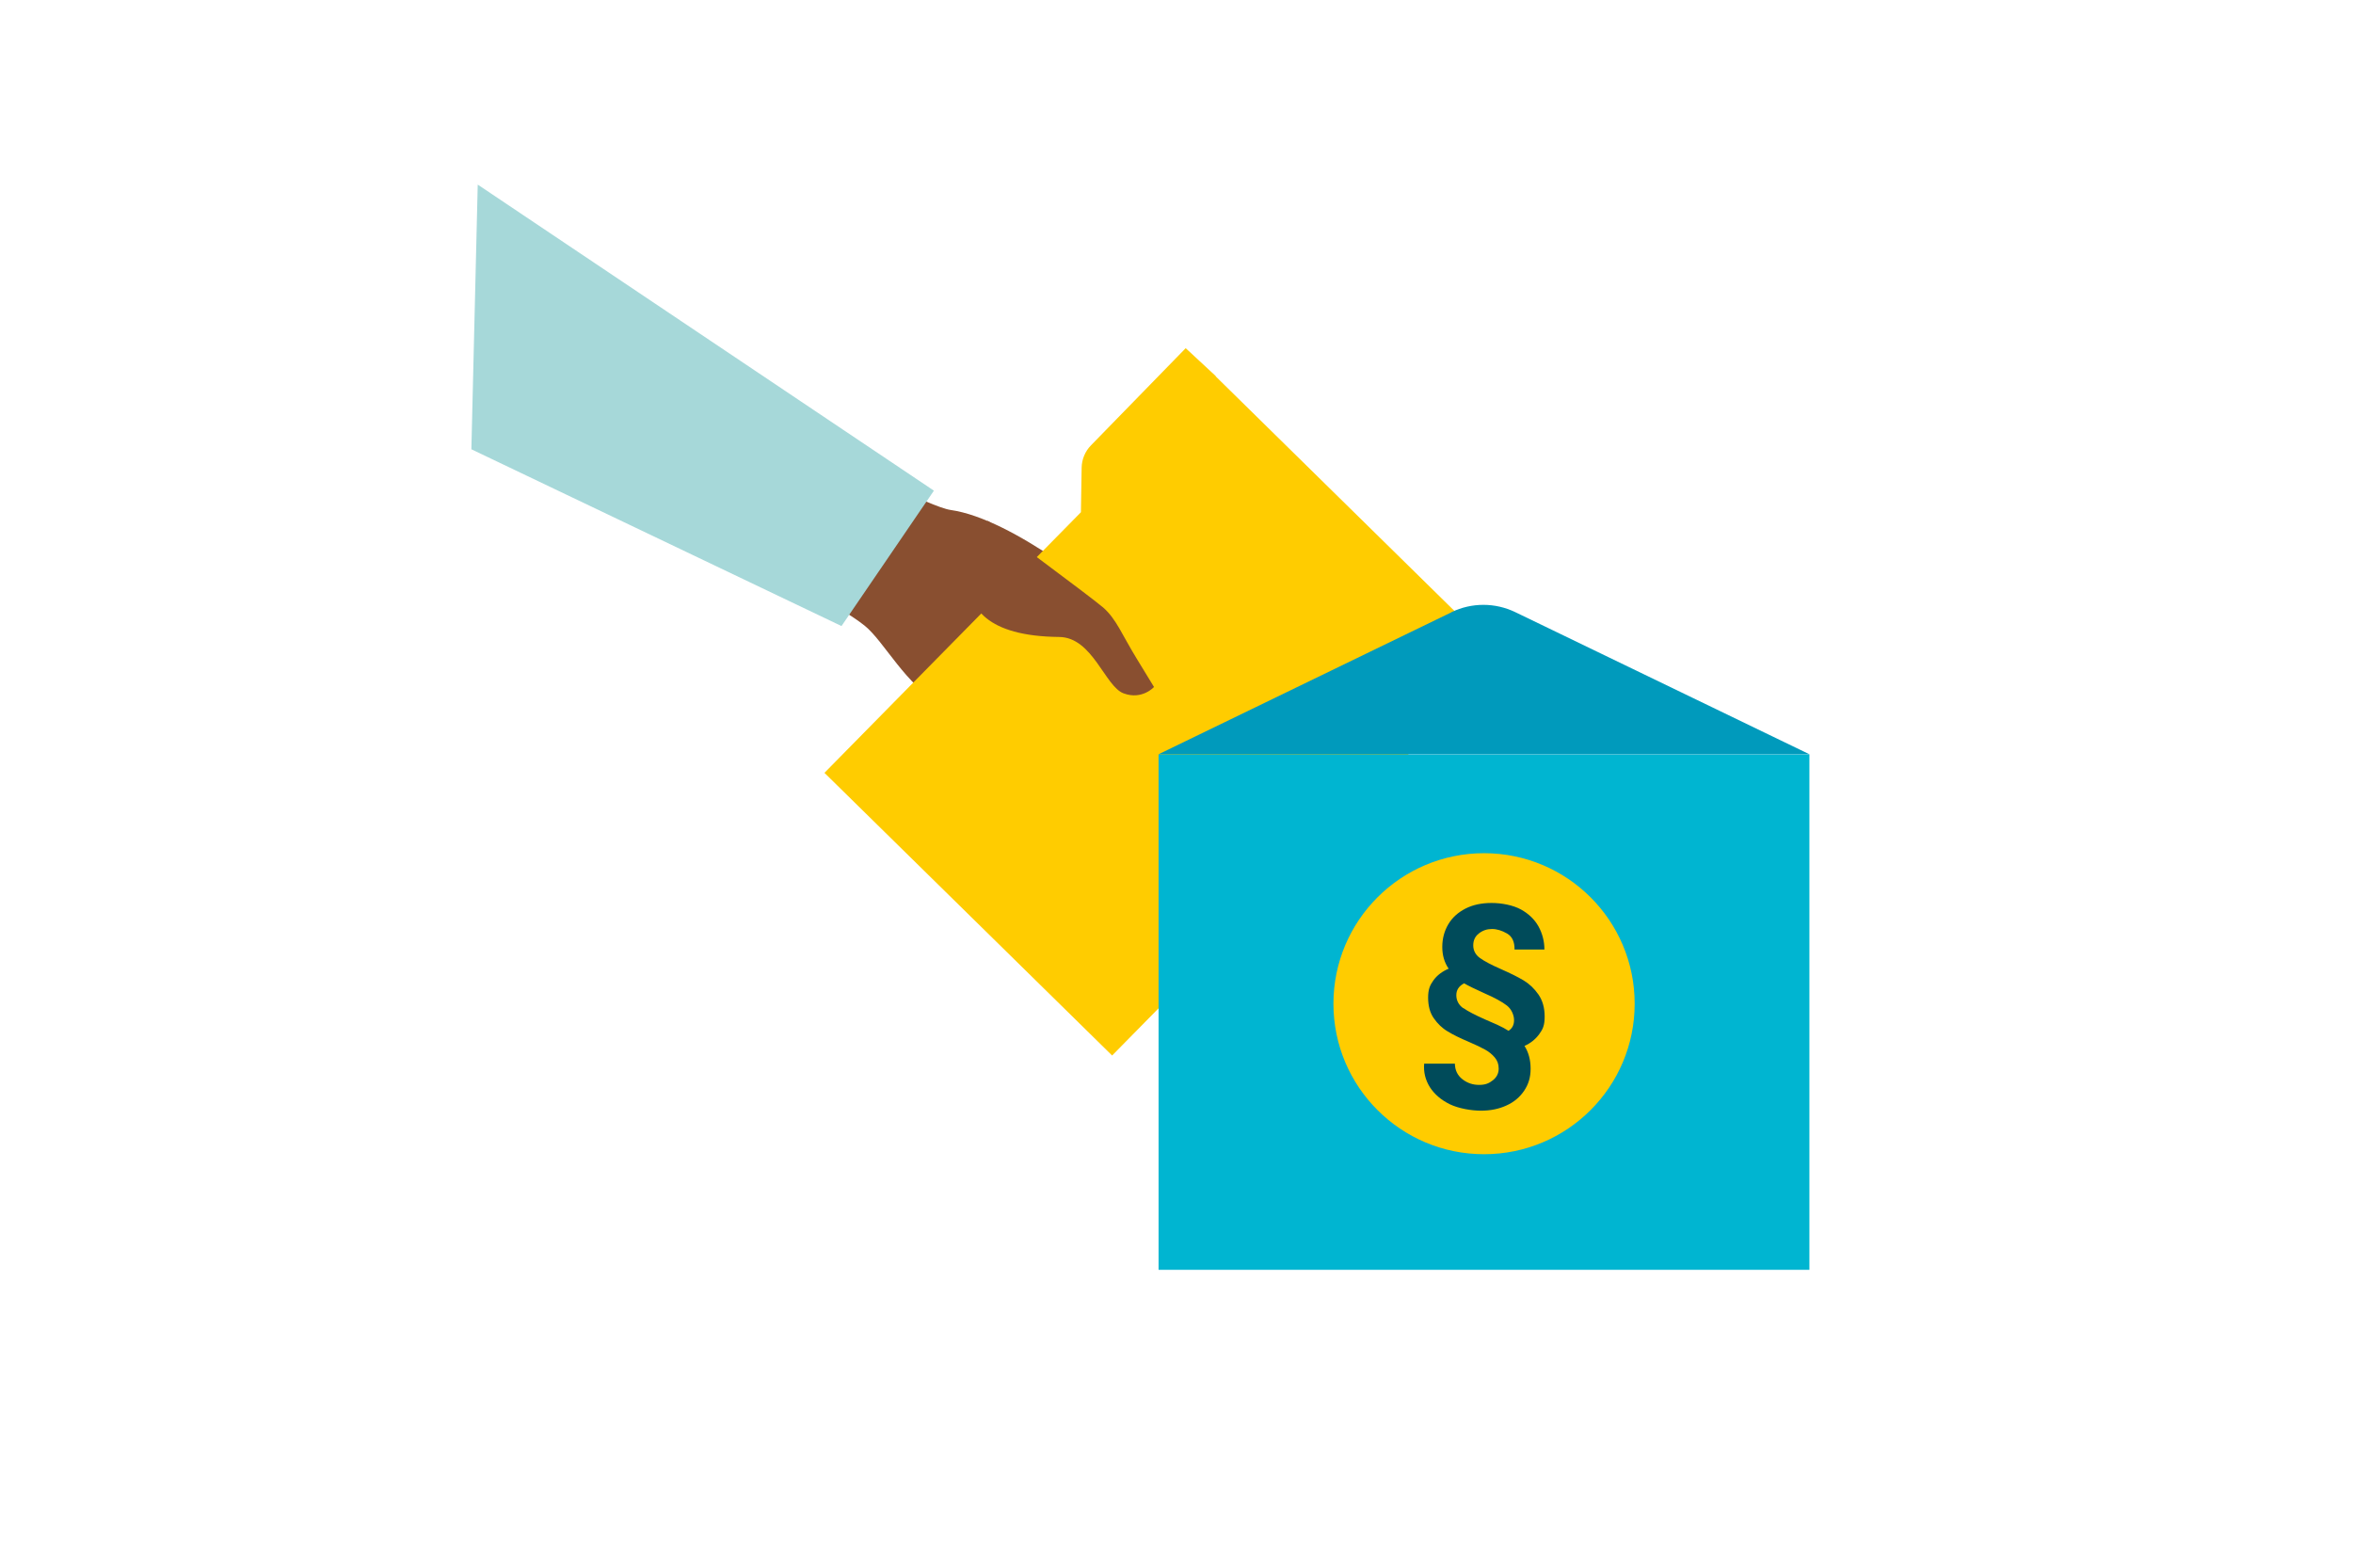
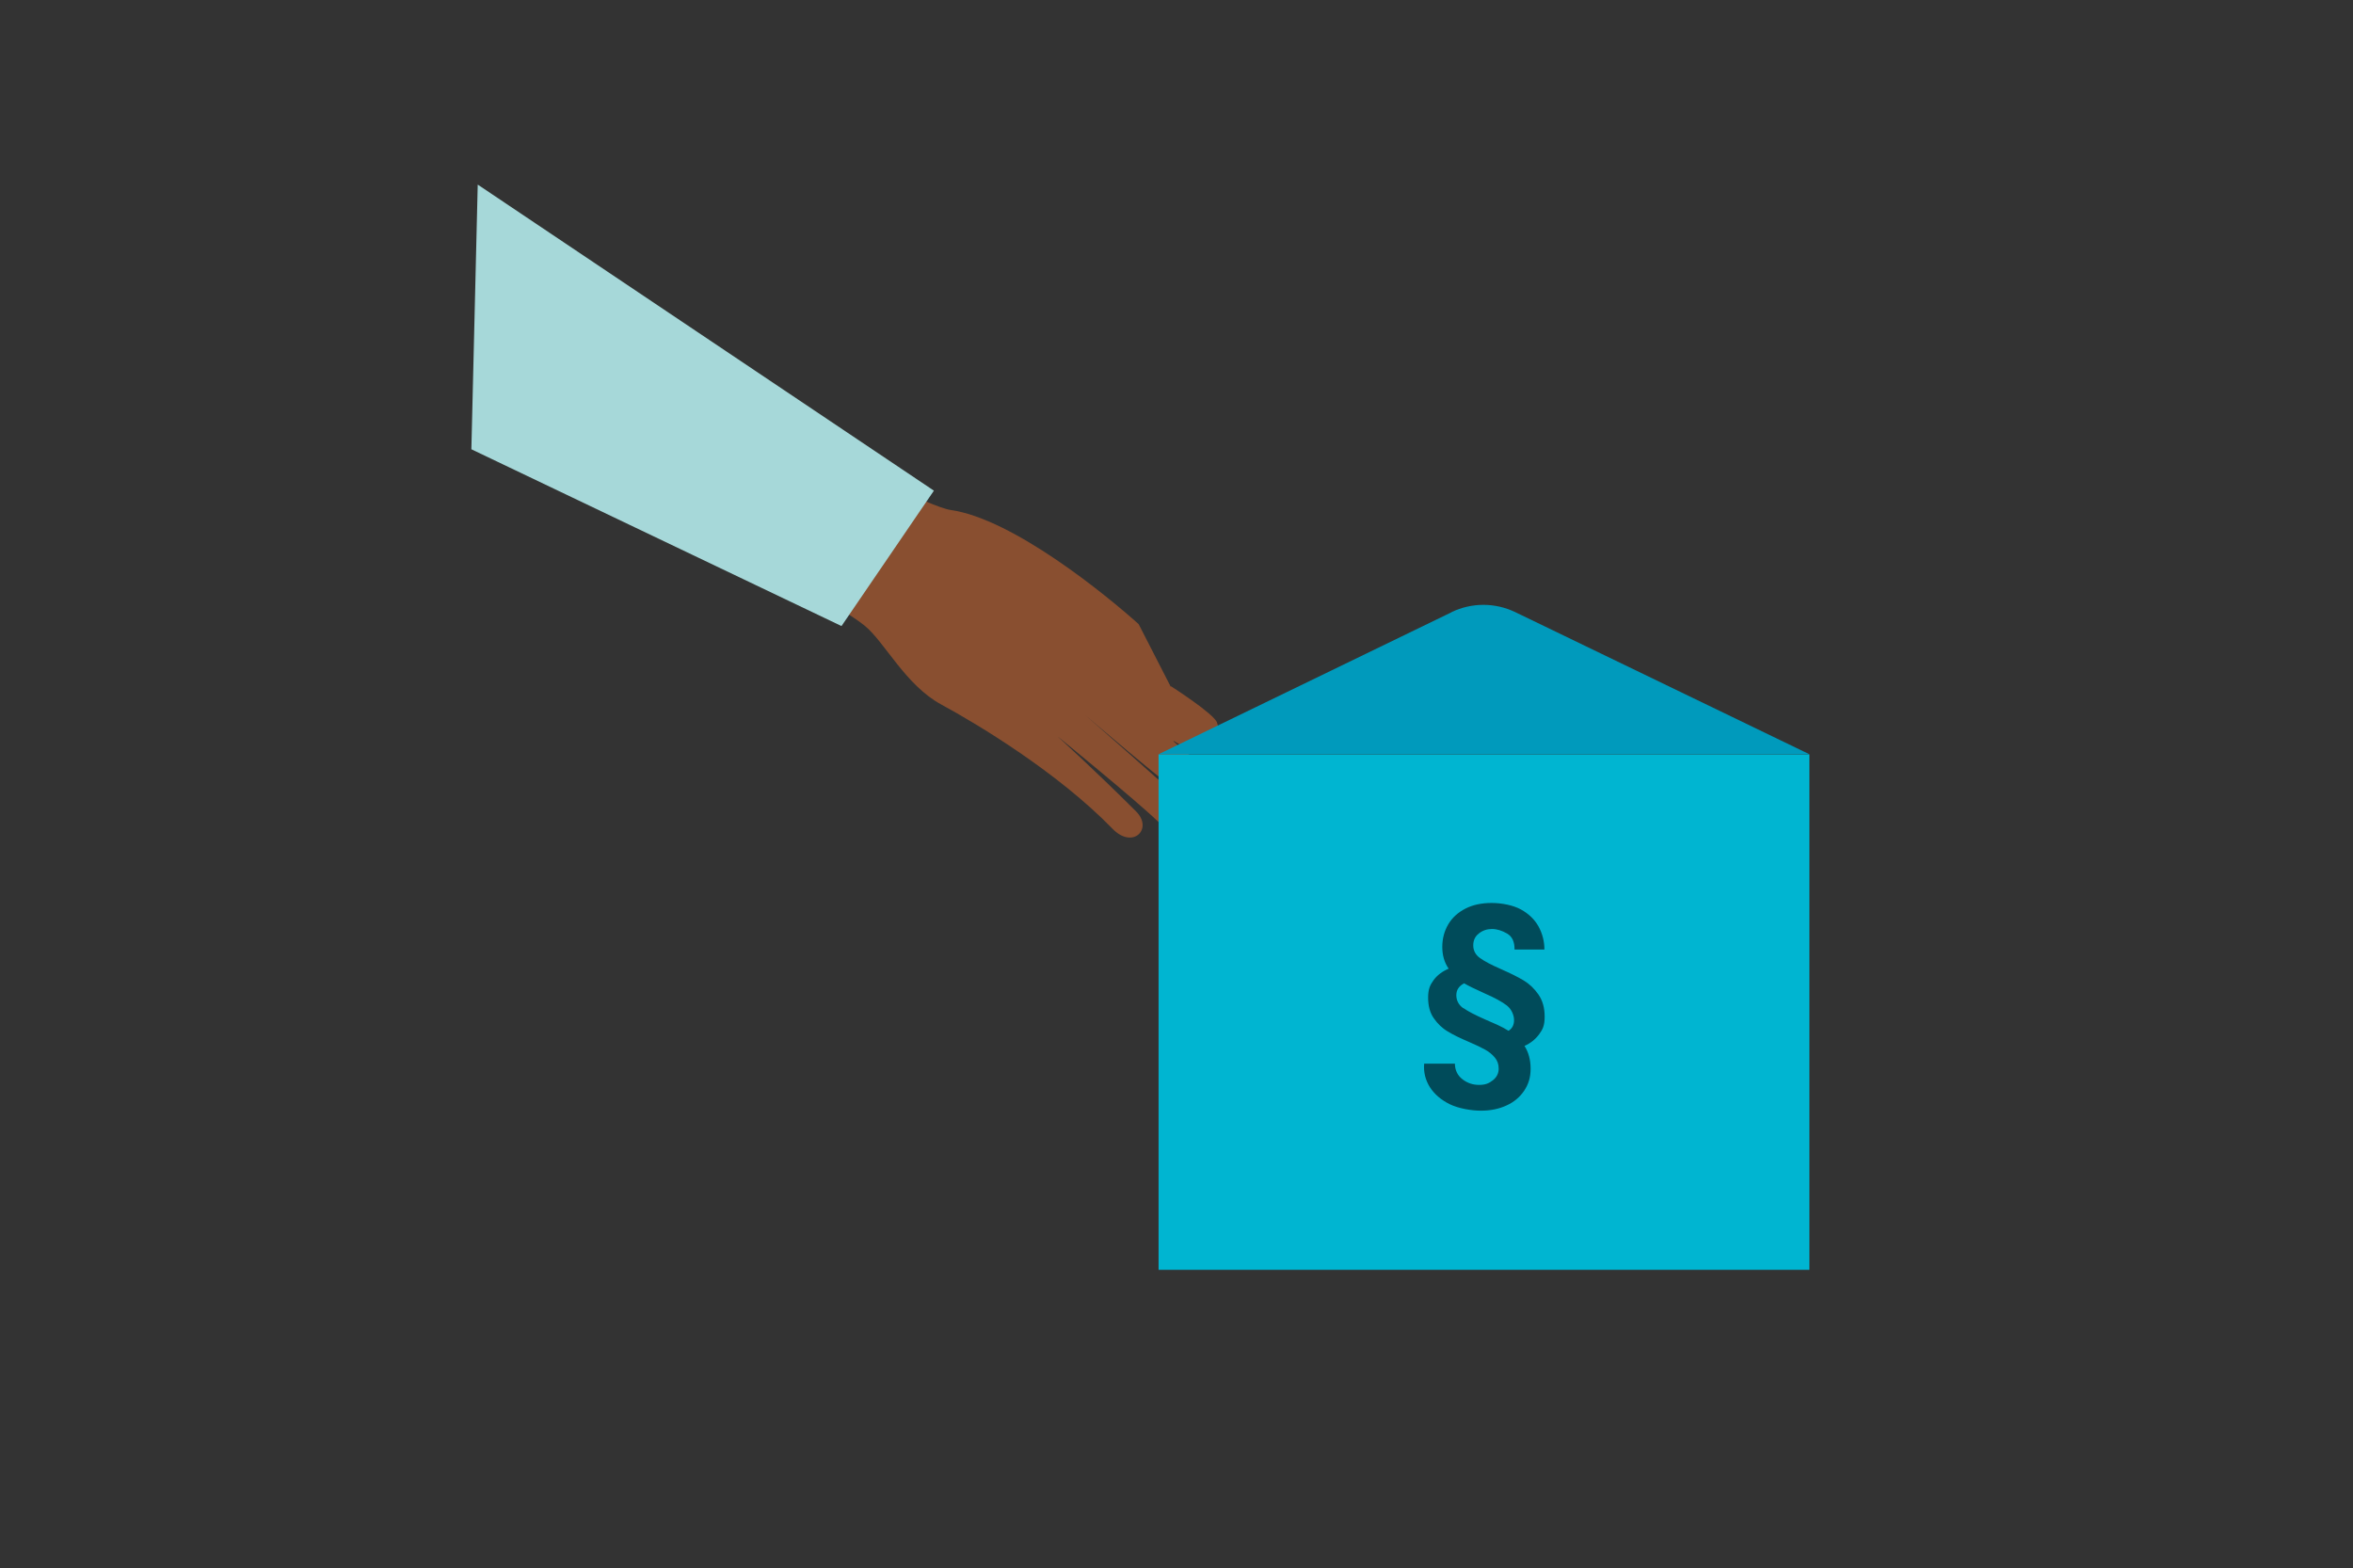
<svg xmlns="http://www.w3.org/2000/svg" width="5000" height="3333" viewBox="0 0 5000 3333" fill="none">
  <rect x="0" y="0" width="5000" height="3333" fill="#333333" stroke="none" />
  <g clip-path="url(#clip0_460_6845)">
-     <rect width="5000" height="3333" fill="white" />
    <path fill-rule="evenodd" clip-rule="evenodd" d="M2487.91 1459.57L2419.57 1326.28C2351.73 1265.37 2153.32 1102.78 2019.95 1083.67C1977.1 1077.55 1792.98 981.729 1792.98 981.729L1666.99 1227.91C1666.99 1227.91 1788.89 1290.86 1837.09 1329.34C1879.68 1363.74 1923.8 1455.74 2000.05 1497.03C2076.31 1538.31 2247.43 1641.02 2363.97 1761.05C2407.32 1805.9 2451.44 1761.05 2413.7 1723.84C2325.21 1635.41 2246.41 1564.05 2246.41 1564.05C2246.41 1564.05 2412.93 1699.63 2459.35 1744.48C2505.51 1789.59 2545.04 1737.6 2516.22 1706.77C2496.84 1686.38 2306.34 1519.71 2306.34 1519.71C2306.34 1519.71 2484.85 1673.13 2520.81 1694.53C2564.42 1720.53 2601.65 1665.74 2569.01 1638.47C2545.29 1619.1 2473.12 1560.74 2498.88 1577.3C2524.38 1593.87 2570.79 1607.12 2582.01 1589.79C2593.24 1572.46 2592.22 1554.11 2586.1 1535.51C2579.97 1516.91 2488.68 1458.55 2488.68 1458.55H2487.91V1459.57Z" fill="#894F30" />
    <path fill-rule="evenodd" clip-rule="evenodd" d="M1015.16 392.268L1001.64 954.713L1788.13 1330.36L1984.5 1042.64L1015.16 392.268Z" fill="#A6D8D9" />
-     <path d="M2583.04 799.768L2583.55 799.258L2519.54 739.879L2318.32 946.304C2305.83 959.047 2298.69 976.122 2298.43 993.961L2296.9 1088.51L1751.92 1642.29L2363.21 2242.96L3193.3 1399.17L2583.04 799.513V799.768Z" fill="#FFCC00" />
-     <path fill-rule="evenodd" clip-rule="evenodd" d="M2099 1106.86C2099 1106.86 1940.38 1350.49 2250.74 1353.55C2321.89 1354.31 2347.91 1458.54 2387.43 1473.33C2426.96 1488.11 2452.21 1459.82 2452.21 1459.82C2452.21 1459.82 2438.69 1437.39 2417.02 1402.22C2383.86 1348.45 2372.39 1315.58 2344.08 1290.86C2315.52 1266.39 2099 1106.6 2099 1106.6V1106.86Z" fill="#894F30" />
    <path d="M3844.89 1603.04H2461.9V2698.37H3844.89V1603.04Z" fill="#00B5D1" />
    <path d="M3084.41 1301.05L2461.9 1602.79H3844.89L3219.83 1300.79C3176.98 1280.15 3127.25 1280.15 3084.41 1300.79V1301.05Z" fill="#009ABC" />
-     <path d="M3153.52 2452.7C3330.28 2452.7 3473.57 2309.51 3473.57 2132.87C3473.57 1956.23 3330.28 1813.04 3153.52 1813.04C2976.76 1813.04 2833.47 1956.23 2833.47 2132.87C2833.47 2309.51 2976.76 2452.7 3153.52 2452.7Z" fill="#FFCC00" />
    <path d="M3091.55 2260.29C3091.81 2274.31 3097.16 2285.27 3107.62 2293.42C3118.07 2301.58 3129.8 2305.4 3143.07 2305.4C3156.33 2305.4 3163.98 2302.09 3172.14 2295.71C3180.3 2289.34 3184.63 2280.93 3184.63 2270.99C3184.63 2261.06 3181.83 2253.66 3176.22 2247.04C3170.61 2240.41 3163.72 2234.81 3155.82 2230.47C3147.66 2225.89 3136.43 2220.54 3121.64 2214.16C3103.03 2206.26 3087.73 2198.87 3076.25 2191.74C3064.52 2184.86 3054.83 2175.43 3046.67 2163.7C3038.51 2151.98 3034.68 2137.46 3034.68 2119.87C3034.68 2102.29 3038.51 2093.62 3046.16 2082.92C3053.81 2072.47 3064.52 2064.31 3078.29 2058.45C3069.36 2045.46 3064.77 2030.16 3064.77 2012.33C3064.77 1994.49 3069.11 1978.43 3077.52 1964.16C3085.94 1949.89 3098.18 1938.93 3113.99 1930.77C3130.06 1922.62 3148.42 1918.8 3169.59 1918.8C3190.75 1918.8 3214.98 1923.38 3231.81 1932.56C3248.39 1941.73 3260.89 1953.71 3269.3 1968.75C3277.46 1983.78 3281.8 2000.09 3281.8 2017.68H3218.3C3218.55 2001.62 3213.45 1990.15 3202.49 1983.78C3191.52 1977.41 3180.81 1974.1 3170.35 1974.1C3159.9 1974.1 3150.72 1977.16 3142.56 1983.53C3134.39 1989.9 3130.57 1998.31 3130.57 2009.01C3130.57 2019.72 3135.41 2029.15 3144.85 2035.77C3154.29 2042.65 3169.33 2050.55 3189.73 2059.47C3209.37 2068.14 3225.44 2076.04 3237.68 2083.43C3249.92 2090.82 3260.38 2100.76 3269.05 2113.24C3277.72 2125.73 3282.31 2141.28 3282.31 2160.14C3282.31 2178.99 3278.48 2187.15 3270.58 2197.85C3262.67 2208.56 3252.21 2216.97 3239.46 2222.57C3248.13 2236.08 3252.47 2252.39 3252.47 2270.99C3252.47 2289.6 3247.88 2304.12 3238.7 2317.89C3229.52 2331.39 3217.02 2342.1 3200.96 2349.23C3184.89 2356.62 3167.04 2360.19 3146.89 2360.19C3126.74 2360.19 3099.46 2355.6 3080.58 2346.43C3061.97 2337.25 3047.94 2325.02 3038.25 2309.99C3028.82 2294.7 3024.73 2278.13 3026.26 2260.29H3091.81H3091.55ZM3109.4 2142.04C3119.09 2148.92 3134.39 2156.82 3155.56 2166.25C3164.23 2169.82 3172.9 2173.64 3181.83 2177.72C3190.75 2181.8 3198.66 2186.13 3205.55 2190.46C3213.45 2185.37 3217.28 2177.98 3217.28 2167.78C3217.28 2157.59 3212.18 2144.59 3201.98 2136.69C3191.77 2128.79 3175.96 2120.13 3154.8 2110.95C3133.88 2101.52 3119.35 2094.39 3111.19 2089.54C3099.97 2095.41 3094.61 2103.82 3094.61 2114.77C3094.61 2125.73 3099.46 2135.42 3109.15 2142.3L3109.4 2142.04Z" fill="#004B5A" />
  </g>
  <defs>
    <clipPath id="clip0_460_6845">
      <rect width="5000" height="3333" fill="white" />
    </clipPath>
  </defs>
</svg>